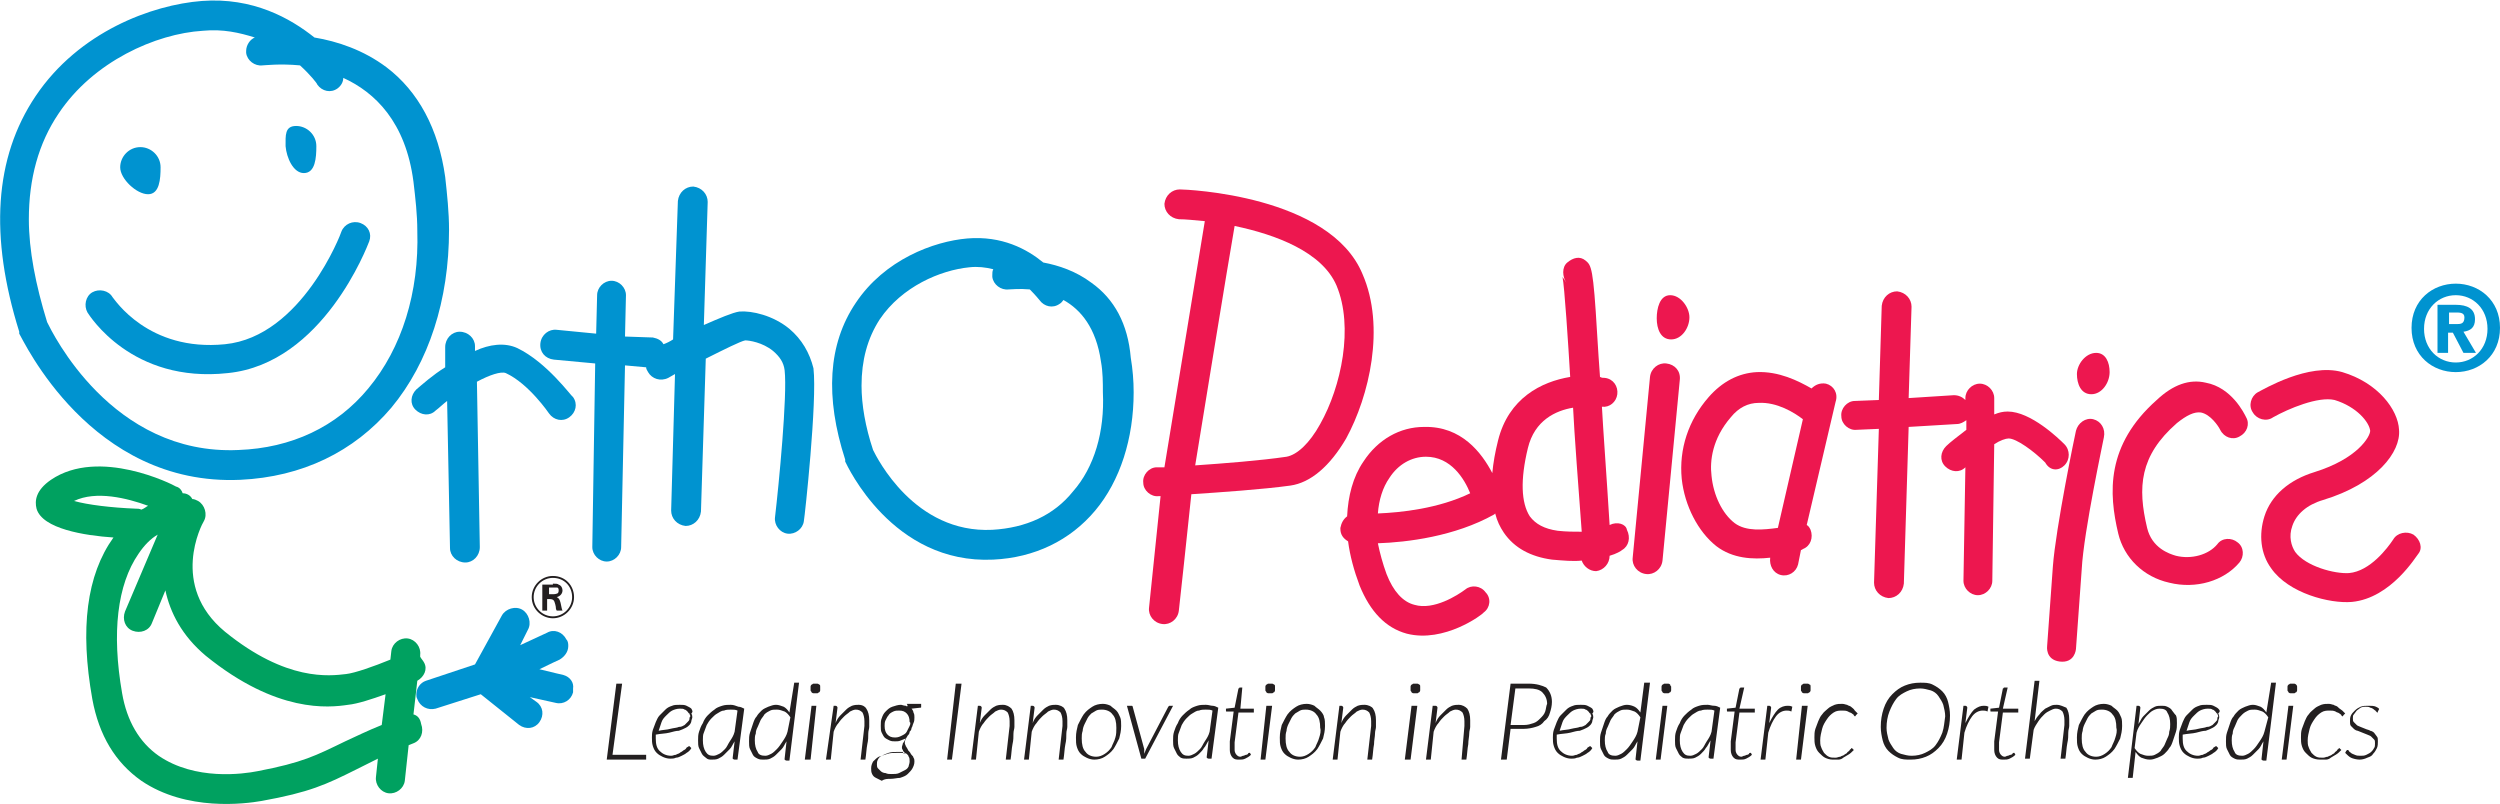
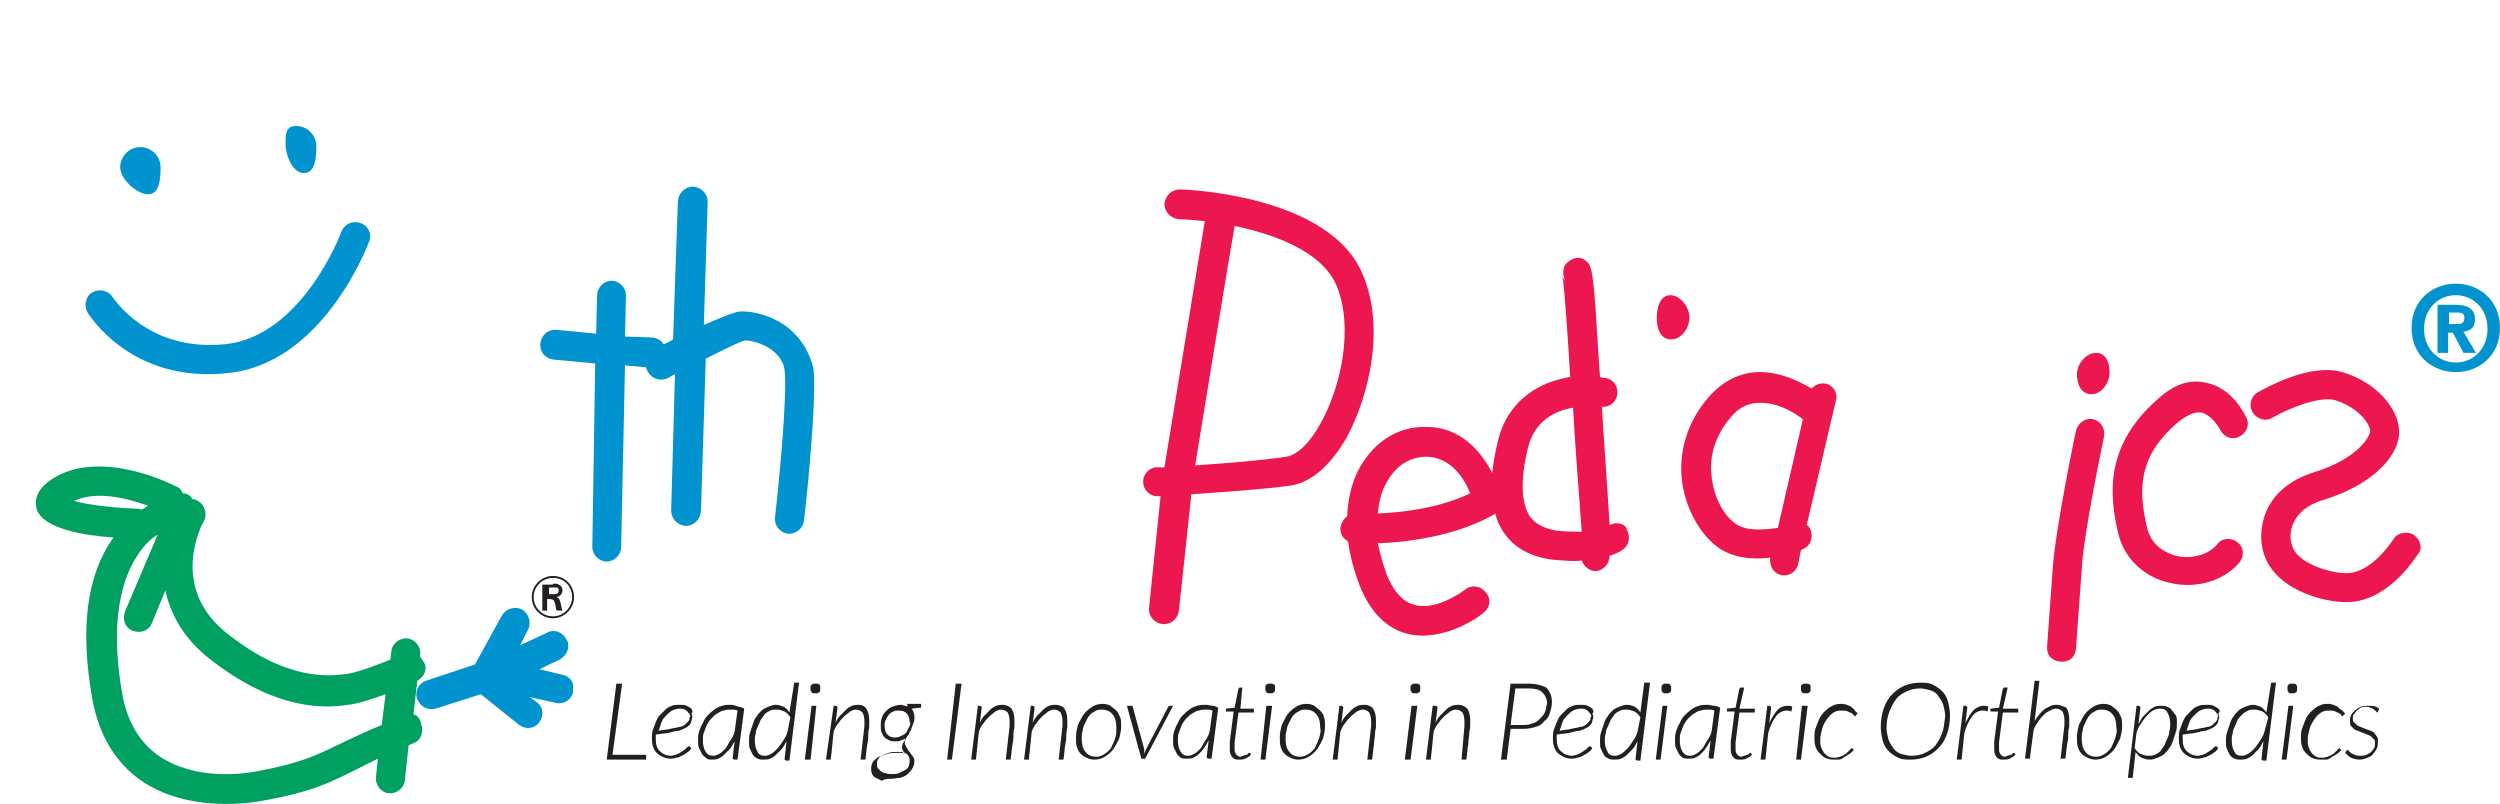
<svg xmlns="http://www.w3.org/2000/svg" version="1.2" baseProfile="tiny-ps" viewBox="0 0 1560 502" width="1560" height="502">
  <title>orthopediatrics_logo-svg</title>
  <style>
		tspan { white-space:pre }
		.shp0 { fill: #ed174f } 
		.shp1 { fill: #00a160 } 
		.shp2 { fill: #0093d0 } 
		.shp3 { fill: #231f20 } 
	</style>
  <g id="Layer">
    <g id="Layer">
      <path id="Layer" fill-rule="evenodd" class="shp0" d="M840 273.6C829.8 291 817.8 301.2 805.2 303C787.8 305.4 761.4 307.2 743.4 308.4C741.6 326.4 735.6 381 735.6 381C735 386.4 730.2 390 725.4 389.4C720 388.8 716.4 384 717 379.2L724.2 309.6C723.6 309.6 723 309.6 723 309.6C718.2 310.2 713.4 306 713.4 301.2C712.8 296.4 717 291.6 721.8 291.6C721.8 291.6 723.6 291.6 726.6 291.6L751.8 138C745.2 137.4 739.8 136.8 735.6 136.8C730.2 136.2 726.6 132 726.6 127.2C727.2 121.8 731.4 118.2 736.2 118.2C740.4 118.2 829.8 121.8 850.2 171C864.6 204 854.4 247.2 840 273.6ZM834 178.2C825 157.2 796.2 146.4 770.4 141C765.6 168.6 751.2 257.4 745.8 290.4C763.2 289.2 786.6 287.4 802.8 285C809.4 283.8 817.2 276.6 823.8 264.6C837 241.2 844.8 204 834 178.2Z" />
      <path id="Layer" fill-rule="evenodd" class="shp0" d="M1015.2 330.6C1017.6 335.4 1016.4 340.8 1012.2 343.2C1011.6 343.8 1008.6 345.6 1004.4 346.8C1004.4 351.6 1000.8 355.8 996 356.4C991.8 356.4 988.2 353.4 987 349.8C981.6 350.4 975.6 349.8 968.4 349.2C955.2 347.4 945 342 938.4 332.4C936 328.8 934.2 325.2 933 320.4C932.4 321 932.4 321 932.4 321C907.8 334.8 877.8 338.4 859.8 339C861 345 862.8 351.6 865.2 358.2C869.4 369 875.4 375.6 882.6 377.4C894.6 381 909.6 371.4 914.4 367.8C918 364.8 924 365.4 927 369.6C930.6 373.2 930 379.2 925.8 382.2C925.2 383.4 901.2 401.4 877.8 395.4C864.6 391.8 855 381.6 848.4 365.4C844.8 355.8 842.4 346.8 841.2 337.8C838.2 336 836.4 333.6 836.4 330C836.4 329.4 836.4 329.4 836.4 329.4C837 326.4 838.2 324 840.6 322.2C841.2 309.6 844.2 297.6 850.8 288C859.8 274.2 873.6 266.4 888.6 266.4C912 265.8 924.6 282.6 931.2 295.2C931.8 288.6 933 282 934.8 274.8C941.4 248.4 961.8 238.2 979.8 235.2C978.6 214.8 976.2 178.2 975 172.8L977.4 176.4C975 172.8 974.4 166.8 978 163.8C981.6 160.8 985.8 159.6 989.4 162.6C993 165.6 994.2 166.8 996.6 208.2C997.2 217.8 997.8 227.4 998.4 235.2C999.6 235.8 1000.2 235.8 1001.4 235.8C1006.8 236.4 1009.8 241.2 1009.2 246C1008.6 250.8 1004.4 254.4 999.6 253.8C1000.2 265.8 1002.6 298.2 1004.4 327.6C1009.2 325.2 1014.6 327 1015.2 330.6ZM917.4 307.8C913.8 298.8 905.4 285 889.8 285C880.8 285 872.4 289.8 867 298.2C862.8 304.2 860.4 312 859.8 320.4C874.2 319.8 897.6 317.4 917.4 307.8ZM987 331.8C985.2 307.8 982.2 268.2 981.6 254.4C970.8 256.2 957.6 262.2 953.4 279.6C948.6 299.4 949.2 313.8 954.6 322.2C958.2 327 963.6 330 972 331.2C977.4 331.8 982.2 331.8 987 331.8Z" />
-       <path id="Layer" class="shp0" d="M1039.8 226.8C1035 226.2 1030.2 229.8 1029.6 235.2L1018.8 348C1018.2 352.8 1021.8 357.6 1027.2 358.2C1032 358.8 1036.8 355.2 1037.4 349.8L1048.2 237C1048.8 231.6 1045.2 227.4 1039.8 226.8Z" />
      <path id="Layer" class="shp0" d="M1042.8 211.8C1049.4 211.8 1054.2 204.6 1054.2 198C1054.2 192 1048.8 184.2 1042.2 184.2C1035.6 184.2 1033.8 192.6 1033.8 198.6C1033.8 205.2 1036.2 211.8 1042.8 211.8Z" />
      <path id="Layer" fill-rule="evenodd" class="shp0" d="M1145.4 250.8L1127.4 327.6C1128.6 328.2 1129.2 329.4 1129.8 330.6C1131.6 335.4 1129.8 340.8 1125 342.6C1125 342.6 1124.4 343.2 1123.8 343.2L1122 352.2C1120.8 357 1116 360 1111.2 358.8C1106.4 357.6 1104 352.8 1104.6 348C1093.8 349.2 1081.2 348.6 1071 340.8C1059.6 331.8 1051.2 315.6 1049.4 298.8C1047.6 280.2 1053.6 262.2 1066.2 247.8C1074.6 238.2 1084.8 232.8 1096.2 232.2C1110 231.6 1122 237.6 1130.4 242.4C1132.8 240 1135.8 238.8 1139.4 239.4C1144.2 240.6 1147.2 245.4 1145.4 250.8ZM1109.4 329.4L1125 261.6C1119.6 257.4 1108.8 250.8 1097.4 251.4C1090.8 251.4 1084.8 254.4 1080 260.4C1068.6 273.6 1066.8 287.4 1068 297C1069.2 309 1074.6 320.4 1082.4 326.4C1089.6 331.8 1100.4 330.6 1109.4 329.4Z" />
-       <path id="Layer" class="shp0" d="M1288.2 290.4C1291.8 286.8 1291.8 280.8 1288.2 277.2C1284.6 273.6 1267.2 256.8 1252.8 256.8C1249.8 256.8 1247.4 257.4 1244.4 258.6L1244.4 248.4C1244.4 243.6 1240.2 239.4 1235.4 239.4C1230.6 239.4 1226.4 243.6 1226.4 248.4L1226.4 249.6C1224.6 247.8 1222.2 246.6 1219.2 246.6L1191 248.4L1192.8 191.4C1192.8 186.6 1189.2 182.4 1183.8 181.8C1179 181.8 1174.8 185.4 1174.2 190.8L1172.4 249.6L1157.4 250.2C1152.6 250.2 1148.4 255 1149 259.8C1149 264.6 1153.8 268.8 1158.6 268.2L1172.4 267.6L1169.4 363.6C1169.4 368.4 1173 372.6 1178.4 373.2C1183.2 373.2 1187.4 369.6 1188 364.2L1191 266.4L1221 264.6C1223.4 264.6 1225.2 263.4 1227 262.2L1227 268.2C1221.6 272.4 1216.8 276 1214.4 278.4C1210.8 282 1210.2 287.4 1213.8 291C1217.4 294.6 1222.8 295.2 1226.4 291.6L1225.2 362.4C1225.2 367.2 1229.4 371.4 1234.2 371.4C1239 371.4 1243.2 367.2 1243.2 362.4L1244.4 277.2C1248 274.8 1251.6 273.6 1253.4 273.6C1258.2 273.6 1269 281.4 1276.2 288.6C1279.2 294 1284.6 294 1288.2 290.4Z" />
      <path id="Layer" class="shp0" d="M1308 220.2C1301.4 220.2 1296 227.4 1296 233.4C1296 239.4 1298.4 246 1305 246C1311.6 246 1316.4 238.8 1316.4 232.2C1316.4 226.2 1314 220.2 1308 220.2Z" />
      <path id="Layer" class="shp0" d="M1306.2 261.6C1301.4 260.4 1296.6 264 1295.4 268.8C1294.8 271.2 1282.8 329.4 1281 353.4L1277.4 403.2C1277.4 403.2 1276.2 411.6 1285.2 412.8C1294.8 414 1295.4 405 1295.4 405L1299 355.2C1300.2 331.8 1312.8 273.6 1312.8 273C1314 267.6 1311 262.8 1306.2 261.6Z" />
      <path id="Layer" class="shp0" d="M1376.4 238.8C1366.2 236.4 1356 240 1345.8 249.6C1314 277.8 1315.8 307.8 1321.8 333C1325.4 348 1337.4 360 1353.6 363.6C1370.4 367.8 1387.8 362.4 1397.4 351C1400.4 347.4 1400.4 341.4 1396.2 338.4C1392.6 335.4 1386.6 335.4 1383.6 339.6C1378.2 346.2 1367.4 349.2 1357.8 346.8C1353.6 345.6 1342.8 342 1339.8 329.4C1333.8 304.2 1335 284.4 1358.4 264C1364.4 259.2 1369.2 256.8 1373.4 257.4C1379.4 258.6 1384.2 265.8 1385.4 268.2C1387.8 273 1393.2 274.8 1397.4 272.4C1402.2 270 1404 264.6 1401.6 260.4C1400.4 258 1392.6 241.8 1376.4 238.8Z" />
      <path id="Layer" class="shp0" d="M1506 333.6C1501.8 331.2 1495.8 332.4 1493.4 336.6C1489.8 342 1479 356.4 1465.8 357.6C1456.8 358.2 1438.8 353.4 1432.2 344.4C1429.8 340.8 1428 334.8 1430.4 328.2C1432.8 321 1439.4 315 1449.6 312C1483.2 301.8 1498.2 282 1497 268.2C1496.4 255.6 1483.8 238.8 1461.6 232.2C1440.6 226.2 1412.4 243 1408.8 244.8C1404.6 247.2 1402.8 253.2 1405.8 257.4C1408.2 261.6 1414.2 263.4 1418.4 260.4C1428 255 1446.6 247.2 1456.8 249.6C1470.6 253.8 1478.4 263.4 1479 268.8C1479 272.4 1471.2 286.2 1444.2 294.6C1428.6 299.4 1417.2 309 1413 322.2C1409.4 333.6 1410.6 345.6 1417.2 354.6C1428 370.2 1453.8 376.8 1467.6 375.6C1492.2 373.2 1507.8 346.8 1509 345.6C1512 342 1510.2 336.6 1506 333.6Z" />
    </g>
    <path id="Layer" fill-rule="evenodd" class="shp1" d="M262.8 451.8C264.6 456.6 262.8 462 258 463.8C256.8 464.4 256.2 464.4 255 465L252.6 487.2C252 492 247.2 495.6 242.4 495C237.6 494.4 234 489.6 234.6 484.8L235.8 473.4C231 475.8 226.2 478.2 222.6 480C203.4 489.6 193.2 494.4 163.2 499.8C153 501.6 116.4 506.4 88.2 487.2C72 475.8 61.8 459 57.6 436.2C49.8 392.4 54 358.8 70.8 335.4C52.8 334.2 26.4 330 22.8 317.4C21.6 312.6 22.2 306 31.8 299.4C61.8 279 108 302.4 109.8 303.6C112.2 304.2 113.4 306 114 307.8C116.4 307.8 118.8 309 120 311.4C121.2 311.4 122.4 312 123.6 312.6C127.8 315 129.6 321 127.2 325.2C126 327 105.6 365.4 140.4 394.2C178.8 425.4 205.8 421.8 216 420.6C221.4 420 233.4 415.8 243.6 411.6L244.2 406.2C244.8 401.4 249.6 397.8 254.4 398.4C259.2 399 262.8 403.8 262.2 408.6L262.2 409.8C262.8 411 264 412.2 264.6 413.4C267 417.6 264.6 422.4 260.4 424.8L258 445.8C260.4 446.4 262.2 448.2 262.8 451.8ZM46.2 312.6C54.6 315 69.6 316.8 84.6 317.4C85.8 317.4 87 317.4 88.2 318C90 317.4 91.2 316.2 92.4 315.6C79.2 310.8 60 306 46.2 312.6ZM238.2 452.4L240.6 433.2C232.2 436.2 223.2 439.2 217.2 439.8C205.2 441.6 172.8 445.2 128.4 409.2C113.4 396.6 106.2 382.2 103.2 368.4L94.8 388.8C93 393.6 87.6 395.4 82.8 393.6C78 391.8 76.2 386.4 78 381.6L98.4 333.6C94.2 336 90 340.2 86.4 345.6C73.2 364.8 69.6 394.8 76.2 432.6C79.2 450 87 463.2 99 471.6C121.8 487.2 151.8 483 160.8 481.2C189 475.8 196.8 471.6 215.4 462.6C222 459.6 229.2 456 238.2 452.4Z" />
    <g id="Layer">
-       <path id="Layer" class="shp2" d="M322.8 217.2C315 213.6 305.4 214.8 296.4 219L296.4 216C296.4 211.2 292.2 207 286.8 207C282 207 277.8 211.2 277.8 216.6L277.8 229.2C270 234 263.4 240 259.8 243C256.2 246.6 255.6 252 259.2 255.6C262.8 259.2 268.2 259.8 271.8 256.2C274.2 254.4 276.6 252 279 250.2L280.8 342C280.8 346.8 285 351 290.4 351C295.2 351 299.4 346.8 299.4 341.4L297.6 238.2C305.4 234 312.6 231.6 315.6 232.8C330 239.4 342.6 258 342.6 258C345.6 262.2 351 263.4 355.2 260.4C359.4 257.4 360.6 252 357.6 247.8C356.4 247.2 341.4 226.2 322.8 217.2Z" />
      <path id="Layer" class="shp2" d="M492.6 205.2C482.4 196.8 469.2 193.8 461.4 194.4C457.2 195 448.8 198.6 439.2 202.8L441.6 126C441.6 121.2 438 117 432.6 116.4C427.8 116.4 423.6 120 423 125.4L420 211.8C418.2 213 415.8 214.2 414 214.8C412.8 212.4 410.4 211.2 407.4 210.6L390 210L390.6 184.2C390.6 179.4 386.4 175.2 381.6 175.2C376.8 175.2 372.6 179.4 372.6 184.2L372 208.2L347.4 205.8C342.6 205.2 337.8 208.8 337.2 214.2C336.6 219.6 340.2 223.8 345.6 224.4L371.4 226.8L369.6 341.4C369.6 346.2 373.8 350.4 378.6 350.4C383.4 350.4 387.6 346.2 387.6 341.4L390 228L403.2 229.2C403.2 230.4 403.8 231 404.4 232.2C406.8 236.4 412.2 238.2 417 235.8C418.2 235.2 420 234 421.2 233.4L418.8 318.6C418.8 323.4 422.4 327.6 427.8 328.2C432.6 328.2 436.8 324.6 437.4 319.2L440.4 223.8C452.4 217.8 462 213 465 212.4C467.4 212.4 475.8 213.6 482.4 219C486.6 222.6 489 226.2 489.6 231C491.4 246.6 486 302.4 483.6 322.8C483 327.6 486.6 332.4 491.4 333C496.2 333.6 501 330 501.6 325.2C502.2 322.2 510 250.2 507.6 229.8C505.2 220.2 500.4 211.8 492.6 205.2Z" />
-       <path id="Layer" fill-rule="evenodd" class="shp2" d="M280.2 143.4C280.2 187.2 267.6 226.2 244.2 254.4C220.8 282 188.4 297.6 150 299.4C56.4 303.6 14.4 211.8 12 208.2L12 207C-6.6 147.6 -3.6 98.4 22.2 60C49.2 19.8 94.8 3 126 0.6C157.8 -1.8 181.2 11.4 196.2 23.4C210.6 25.8 226.8 31.2 241.2 42C261 57 273.6 80.4 277.8 110.4C279 121.2 280.2 132.6 280.2 143.4ZM260.4 144C260.4 133.8 259.2 123.6 258 113.4C253.2 76.2 234 57.6 214.2 48.6C214.2 51 213 53.4 210.6 55.2C206.4 58.2 201 57 198 52.8C198 52.2 193.8 46.8 187.2 40.8C174.6 39.6 165 40.8 163.8 40.8C159 41.4 154.2 37.8 153.6 33C153.6 32.4 153.6 32.4 153.6 31.8C153.6 28.2 156 24.6 159 23.4C149.4 20.4 139.2 18 126.6 19.2C97.2 21 58.2 38.4 36.6 70.8C24 89.4 18 111.6 18 136.8C18 156 22.2 177.6 29.4 201C32.4 207 69.6 284.4 148.8 280.8C181.8 279.6 210 266.4 229.8 242.4C250.8 217.2 261.6 182.4 260.4 144Z" />
-       <path id="Layer" fill-rule="evenodd" class="shp2" d="M705.6 223.2C706.8 230.4 707.4 237.6 707.4 244.8C707.4 273.6 699 300 683.4 318.6C667.8 337.2 645.6 348 619.8 349.2C556.8 352.2 528.6 290.4 527.4 288L527.4 286.8C514.8 247.8 516.6 214.8 534 189C552 162 582.6 150.6 603.6 148.8C625.2 147 640.8 155.4 651 163.8C660.6 165.6 671.4 169.2 681 176.4C695.4 186.6 703.8 202.2 705.6 223.2ZM688.2 244.8C688.2 238.8 688.2 232.2 687 225.6C684 204.6 674.4 193.2 663.6 187.2C663 187.8 662.4 189 661.2 189.6C657 192.6 651.6 191.4 648.6 187.2C648.6 187.2 646.2 184.2 642.6 180.6C636 180 631.2 180.6 629.4 180.6C624.6 181.2 619.8 177.6 619.2 172.8C619.2 172.2 619.2 172.2 619.2 171.6C619.2 170.4 619.2 169.2 619.8 168C615 166.8 610.2 166.2 604.8 166.8C586.8 168.6 562.8 178.8 549 199.2C541.2 211.2 537.6 225 537.6 240.6C537.6 252.6 540 266.4 544.8 280.8C547.2 285.6 570.6 333 619.2 330.6C640.2 329.4 657.6 321.6 669.6 306.6C682.8 291.6 689.4 269.4 688.2 244.8Z" />
      <path id="Layer" class="shp2" d="M92.4 121.2C99.6 121.2 100.2 111.6 100.2 104.4C100.2 97.2 94.2 91.8 87.6 91.8C80.4 91.8 75 97.8 75 104.4C75 111.6 85.2 121.2 92.4 121.2Z" />
      <path id="Layer" class="shp2" d="M189.6 108C196.8 108 197.4 98.4 197.4 91.2C197.4 84 191.4 78.6 184.8 78.6C177.6 78.6 178.2 84.6 178.2 91.2C178.8 98.4 183 108 189.6 108Z" />
      <path id="Layer" class="shp2" d="M225 139.2C220.2 137.4 214.8 139.8 213 144.6C213 145.2 188.4 210 140.4 214.8C92.4 219.6 71.4 186.6 70.2 185.4C67.8 181.2 61.8 180 57.6 182.4C53.4 184.8 52.2 190.8 54.6 195C55.8 196.8 82.2 239.4 142.2 232.8C201.6 226.8 229.2 153.6 230.4 150.6C232.2 145.8 229.8 141 225 139.2Z" />
      <path id="Layer" class="shp2" d="M351.6 421.2C351.6 421.2 343.8 419.4 336.6 417.6C342.6 414.6 349.2 411.6 349.2 411.6C352.2 409.8 354.6 406.8 354.6 403.2C354.6 402 354.6 400.2 353.4 399C351 394.2 345.6 392.4 341.4 394.8L324.6 402.6L329.4 393C331.8 388.8 330 382.8 325.8 380.4C321.6 378 315.6 379.8 313.2 384C313.2 384 299.4 409.2 296.4 414.6C291 416.4 265.8 424.8 265.8 424.8C262.2 426 259.8 429.6 259.8 433.2C259.8 434.4 259.8 435 260.4 436.2C262.2 441 267 443.4 271.8 442.2L300 433.2L324 452.4C328.2 455.4 333.6 454.8 336.6 450.6C339.6 446.4 339 441 334.8 438L330.6 435L346.8 438.6C351.6 439.8 356.4 436.8 357.6 432C357.6 431.4 357.6 430.8 357.6 429.6C358.2 426 355.8 422.4 351.6 421.2Z" />
      <path id="Layer" fill-rule="evenodd" class="shp2" d="M1537.2 207L1545 220.2L1537.2 220.2L1530.6 207.6L1527.6 207.6L1527.6 220.2L1521 220.2L1521 190.2L1532.4 190.2C1539.6 190.2 1544.4 192.6 1544.4 199.2C1544.4 204.6 1541.4 206.4 1537.2 207ZM1537.8 198C1537.8 195 1534.8 195 1532.4 195L1528.2 195L1528.2 202.2L1533.6 202.2C1536 202.2 1537.8 201.6 1537.8 198Z" />
-       <path id="Layer" fill-rule="evenodd" class="shp2" d="M1560 204.6C1560 222 1546.8 232.2 1532.4 232.2C1518 232.2 1504.8 222 1504.8 204.6C1504.8 187.2 1518 177 1532.4 177C1546.8 177 1560 187.2 1560 204.6ZM1552.2 205.2C1552.2 192.6 1543.2 184.2 1532.4 184.2C1521.6 184.2 1512.6 192.6 1512.6 205.2C1512.6 217.8 1521.6 226.2 1532.4 226.2C1543.2 226.2 1552.2 217.8 1552.2 205.2Z" />
+       <path id="Layer" fill-rule="evenodd" class="shp2" d="M1560 204.6C1560 222 1546.8 232.2 1532.4 232.2C1518 232.2 1504.8 222 1504.8 204.6C1504.8 187.2 1518 177 1532.4 177C1546.8 177 1560 187.2 1560 204.6M1552.2 205.2C1552.2 192.6 1543.2 184.2 1532.4 184.2C1521.6 184.2 1512.6 192.6 1512.6 205.2C1512.6 217.8 1521.6 226.2 1532.4 226.2C1543.2 226.2 1552.2 217.8 1552.2 205.2Z" />
    </g>
    <g id="Layer">
      <path id="Layer" fill-rule="evenodd" class="shp3" d="M345 385.8C338.4 385.8 331.8 380.4 331.8 372.6C331.8 365.4 337.8 359.4 345 359.4C352.8 359.4 358.2 365.4 358.2 372.6C358.2 379.8 352.2 385.8 345 385.8ZM357 372.6C357 366 352.2 360.6 345 360.6C338.4 360.6 333 366 333 372.6C333 379.2 338.4 384.6 345 384.6C351.6 384.6 357 379.2 357 372.6ZM345 364.2C346.8 364.2 348 364.2 348.6 364.8C350.4 365.4 351 367.2 351 368.4C351 370.2 349.8 372 347.4 372.6C348.6 373.2 349.2 373.8 349.8 376.2C350.4 378.6 350.4 379.8 351 381L347.4 381C347.4 381 346.8 380.4 346.8 378.6C346.8 378 346.2 376.2 346.2 376.2C345.6 373.8 344.4 373.8 341.4 373.8L341.4 381L338.4 381L338.4 364.8L345 364.8L345 364.2ZM342.6 370.8L345 370.8C345.6 370.8 346.8 370.8 348 370.2C348.6 369.6 348.6 369 348.6 368.4C348.6 367.8 348.6 366.6 347.4 366.6C346.8 366.6 346.2 366.6 344.4 366.6L342.6 366.6L342.6 370.8ZM382.2 471L403.2 471L403.2 474L378.6 474L384.6 426.6L388.2 426.6L382.2 471ZM431.4 445.2C432 446.4 432 447 432 447.6C432 448.2 431.4 449.4 431.4 450C431.4 450.6 430.8 451.8 430.2 452.4C429.6 453 429 453.6 427.8 454.2C426.6 454.8 425.4 455.4 423.6 456C421.8 456 420 456.6 417.6 457.2C415.2 457.8 412.2 457.8 409.2 458.4C409.2 458.4 409.2 459 409.2 459.6C409.2 460.2 409.2 460.2 409.2 460.8C409.2 464.4 409.8 466.8 411.6 468.6C413.4 470.4 415.8 471.6 418.8 471.6C420 471.6 420.6 471 421.8 471C422.4 470.4 423.6 470.4 424.2 469.8C424.8 469.2 425.4 469.2 426 468.6C426.6 468 427.2 468 427.8 467.4C428.4 466.8 428.4 466.2 429 466.2C429.6 465.6 430.2 465.6 430.2 465.6L431.4 466.8C430.8 468 429.6 469.2 428.4 469.8C427.8 470.4 426.6 471 425.4 471.6C424.2 472.2 423 472.8 421.8 472.8C420.6 473.4 419.4 473.4 418.2 473.4C416.4 473.4 414.6 472.8 413.4 472.2C412.2 471.6 411 471 409.8 469.8C408.6 468.6 408 467.4 407.4 465.6C406.8 463.8 406.8 462 406.8 460.2C406.8 459 406.8 457.2 407.4 455.4C408 453.6 408.6 452.4 409.2 450.6C409.8 449.4 410.4 447.6 411.6 446.4C412.8 445.2 414 444 415.2 442.8C416.4 441.6 417.6 441 419.4 440.4C420.6 439.8 422.4 439.8 424.2 439.8C426 439.8 427.2 439.8 428.4 440.4C429.6 441 430.8 441.6 431.4 442.2C432 443.4 432.6 444 431.4 445.2ZM430.8 447C430.8 446.4 430.2 445.8 430.2 445.2C429.6 445.2 429.6 444.6 429 444C428.4 443.4 427.8 442.8 427.2 442.8C426.6 442.2 425.4 442.2 424.2 442.2C422.4 442.2 420.6 442.8 419.4 443.4C418.2 444 417 445.2 415.8 446.4C414.6 447.6 413.4 448.8 412.8 450.6C412.2 452.4 411.6 454.2 411 456C413.4 455.4 416.4 455.4 418.2 454.8C420.6 454.2 422.4 454.2 423.6 453.6C425.4 453.6 426 453 427.2 452.4C427.8 451.8 428.4 451.2 429 450.6C429.6 450 430.2 449.4 430.2 448.8C430.2 448.2 430.2 447.6 430.8 447ZM460.8 441C462 441 463.2 441.6 464.4 442.2L460.2 474L458.4 474C457.8 474 457.2 473.4 457.2 473.4L457.2 472.8L458.4 462.6C457.2 464.4 456.6 466.2 455.4 467.4C454.2 468.6 453 469.8 451.8 471C450.6 472.2 449.4 472.8 448.2 473.4C447 474 445.2 474 444 474C442.8 474 441.6 474 440.4 472.8C439.8 472.2 438.6 471.6 438 470.4C437.4 469.2 436.8 468 436.2 466.8C435.6 465.6 435.6 463.8 435.6 462C435.6 460.2 435.6 458.4 436.2 456.6C436.8 454.8 437.4 453 438.6 451.2C439.2 449.4 440.4 447.6 441.6 446.4C442.8 445.2 444 444 445.8 442.8C447 441.6 448.8 441 450.6 440.4C452.4 439.8 454.2 439.8 456 439.8C457.8 439.8 459 440.4 460.8 441ZM460.2 443.4C459 442.8 457.8 442.8 456 442.8C454.8 442.8 453 442.8 451.8 443.4C450 443.4 448.8 444.6 447.6 445.2C446.4 445.8 445.2 447 444 448.2C442.8 449.4 441.6 451.2 441 452.4C440.4 454.2 439.8 455.4 439.2 457.2C438.6 458.4 438.6 460.2 438.6 462C438.6 465 439.2 467.4 440.4 469.2C441.6 471 442.8 471.6 445.2 471.6C446.4 471.6 447.6 471 448.8 470.4C450 469.8 451.2 468.6 452.4 467.4C453.6 466.2 454.2 464.4 455.4 462.6C456.6 460.8 457.8 459 458.4 456.6L460.2 443.4ZM495.6 426L498.6 426L492.6 474.6L490.8 474.6C490.2 474.6 489.6 474 489.6 474L489.6 473.4L490.8 462.6C489.6 464.4 489 466.2 487.8 467.4C486.6 468.6 485.4 469.8 484.2 471C483 472.2 481.8 472.8 480.6 473.4C479.4 474 477.6 474 476.4 474C475.2 474 474 474 472.8 473.4C471.6 472.8 470.4 472.2 469.8 471C469.2 469.8 468.6 468.6 468 467.4C467.4 466.2 467.4 464.4 467.4 462.6C467.4 460.8 467.4 459 468 457.2C468.6 455.4 469.2 453.6 469.8 451.8C470.4 450 471 448.2 472.2 447C472.8 445.8 474 444.6 475.2 443.4C476.4 442.2 478.2 441.6 479.4 441C481.2 440.4 482.4 439.8 484.2 439.8C486 439.8 487.2 440.4 489 441C490.2 441.6 491.4 442.8 492.6 444.6L495.6 426ZM493.2 447.6C492 445.8 490.8 444.6 489.6 444C487.8 443.4 486.6 442.8 484.8 442.8C483 442.8 481.8 442.8 480.6 443.4C479.4 444 478.2 444.6 477 445.8C476.4 447 475.2 448.2 474.6 449.4C474 450.6 473.4 452.4 472.8 453.6C472.2 454.8 471.6 456 471.6 457.8C471 459 471 460.8 471 462C471 465 471.6 467.4 472.8 469.2C473.4 471 475.2 471.6 477.6 471.6C478.8 471.6 480 471 481.2 470.4C482.4 469.8 483.6 468.6 484.8 467.4C486 466.2 487.2 464.4 488.4 462.6C489.6 460.8 490.8 459 491.4 456.6L493.2 447.6ZM511.8 428.4C511.8 429 511.8 429 511.8 429.6C511.8 430.2 511.8 430.2 511.8 430.8C511.8 431.4 511.2 432 511.2 432C510.6 432 510.6 432.6 510 432.6C509.4 432.6 509.4 432.6 508.8 432.6C508.2 432.6 508.2 432.6 507.6 432.6C507 432.6 506.4 432 506.4 432C506.4 431.4 505.8 431.4 505.8 430.8C505.8 430.2 505.8 430.2 505.8 429.6C505.8 429 505.8 429 505.8 428.4C505.8 427.8 506.4 427.2 506.4 427.2C507 427.2 507 426.6 507.6 426.6C508.2 426.6 508.2 426.6 508.8 426.6C509.4 426.6 509.4 426.6 510 426.6C510.6 426.6 511.2 427.2 511.2 427.2C511.8 427.2 511.8 427.8 511.8 428.4ZM506.4 440.4L509.4 440.4L505.8 474L502.2 474L506.4 440.4ZM540.6 442.2C541.8 444 542.4 446.4 542.4 449.4C542.4 449.4 542.4 450.6 542.4 451.2C542.4 451.8 542.4 452.4 542.4 453.6C542.4 454.8 541.8 456 541.8 457.8C541.8 459.6 541.8 462 541.2 464.4C540.6 467.4 540.6 470.4 540 474L537 474L539.4 453C539.4 451.8 539.4 451.2 539.4 450C539.4 447.6 538.8 445.8 538.2 444.6C537 443.4 535.8 442.8 534 442.8C532.8 442.8 531.6 443.4 530.4 444C529.2 445.2 528 445.8 526.8 447C525.6 448.2 524.4 449.4 523.2 451.2C522 452.4 520.8 454.8 520.2 456.6L518.4 474L515.4 474L520.2 440.4L521.4 440.4C522 440.4 522.6 441 522.6 441.6L521.4 451.2C522 449.4 523.2 447.6 524.4 446.4C525.6 445.2 526.8 444 528 442.8C529.2 441.6 530.4 441 531.6 440.4C533.4 439.8 534.6 439.8 535.8 439.8C538.2 439.8 540 441 540.6 442.2ZM565.8 439.2L574.8 439.2L574.8 441C574.8 441.6 574.8 441.6 574.2 441.6L568.8 442.2C569.4 442.8 570 444 570 444.6C570.6 445.8 570.6 446.4 570.6 447.6C570.6 448.8 570.6 450 570 451.2C569.4 452.4 569.4 453.6 568.8 454.2C568.8 455.4 568.2 456 567.6 456.6C567.6 457.8 567 458.4 566.4 459C565.8 460.2 565.2 460.8 565.2 461.4C564.6 462 564.6 463.2 564.6 463.8C564.6 464.4 565.2 465 565.2 465.6C565.8 466.2 565.8 466.8 566.4 467.4C566.4 468 567 468.6 567.6 469.2C568.2 469.8 568.2 470.4 568.8 471C569.4 471.6 570 472.2 570 472.8C570.6 473.4 570.6 474.6 570.6 475.2C570.6 477 570 478.2 569.4 479.4C568.8 480.6 567.6 481.8 566.4 483C565.2 484.2 563.4 484.8 561.6 485.4C559.8 485.4 558 486 555.6 486C553.8 486 552 486 550.2 487.2C549 486.6 547.8 486 546.6 485.4C545.4 484.8 544.8 484.2 544.2 483C543.6 481.8 543.6 480.6 543.6 479.4C543.6 477.6 544.2 476.4 544.8 475.2C546 474 547.2 472.8 548.4 472.2C549 472 549.6 471.8 550.2 471.6C549 472.2 548.4 472.8 547.8 474C547.2 475.2 547.2 475.8 547.2 477C547.2 477.6 547.2 478.8 547.8 479.4C548.4 480 549 480.6 549.6 481.2C550.2 481.8 551.4 482.4 552.6 482.4C553.8 483 555 483 556.2 483C558 483 559.8 483 561 482.4C562.2 481.8 563.4 481.2 564.6 480.6C565.8 480 566.4 479.4 567 478.2C567 477.6 567.6 476.4 567.6 475.2C567.6 474 567.6 472.8 567 472.2C567 471.6 566.4 471 565.8 470.4C565.6 470.4 564.8 469.81 564.6 469.8C564 469.2 563.4 468.6 563.4 468C562.8 467.4 562.8 466.8 562.8 466.2C562.8 465.6 563.4 464.4 563.4 463.8C564 463.2 564.6 462 565.2 460.8C564 461.4 563.4 461.4 562.2 462C561 462.6 559.8 462.6 558.6 462.6C557.4 462.6 556.2 462.6 555 462C553.8 461.4 552.6 460.8 552 460.2C551.4 459.6 550.8 458.4 550.2 457.2C549.6 456 549.6 454.8 549.6 453C549.6 451.2 549.6 449.4 550.2 448.2C550.8 446.4 551.4 445.2 552.6 444C553.8 442.8 555 441.6 556.8 441C558.6 440.4 560.4 439.8 562.2 439.8C562.8 439.8 564 440.4 565.2 440.4C565.8 441 567 441 565.8 439.2ZM550.2 471.6C551.4 471 552.6 470.4 554.4 469.8C556.2 469.2 558 469.2 560.4 469.2C561.6 469.2 562.2 469.2 563.4 469.2C563.4 469.45 563.45 469.64 563.54 469.8C563.05 469.8 562.53 469.8 562.2 469.8C561.6 469.8 560.4 469.8 559.8 469.8C557.4 469.8 555.6 469.8 553.8 470.4C552.6 470.8 551.4 471.2 550.2 471.6ZM563.54 469.8C563.94 469.8 564.9 470.38 565.18 470.39C564.46 470.37 563.82 470.27 563.54 469.8ZM565.18 470.39C565.19 470.39 565.19 470.39 565.19 470.39C565.19 470.39 565.19 470.39 565.18 470.39ZM567.6 450.6C567.6 448.2 567 446.4 565.8 445.2C564.6 444 563.4 443.4 561 443.4C559.8 443.4 558.6 443.4 557.4 444C556.2 444.6 555 445.2 554.4 446.4C553.8 447 553.2 448.2 552.6 449.4C552 450.6 552 451.8 552 453C552 455.4 552.6 457.2 553.8 458.4C555 459.6 556.2 460.2 558.6 460.2C560.4 460.2 561.6 459.6 562.8 459C564 458.4 565.2 457.8 565.8 456.6C566.4 455.4 567 454.2 567.6 453C568.2 451.8 568.2 450.6 567.6 450.6ZM596.4 426.6L600 426.6L594 474L591 474L596.4 426.6ZM631.2 442.2C632.4 444 633 446.4 633 449.4C633 449.4 633 450.6 633 451.2C633 451.8 633 452.4 633 453.6C633 454.8 632.4 456 632.4 457.8C632.4 459.6 632.4 462 631.8 464.4C631.2 467.4 631.2 470.4 630.6 474L627.6 474L630 453C630 451.8 630 451.2 630 450C630 447.6 629.4 445.8 628.8 444.6C627.6 443.4 626.4 442.8 624.6 442.8C623.4 442.8 622.2 443.4 621 444C619.8 445.2 618.6 445.8 617.4 447C616.2 448.2 615 449.4 613.8 451.2C612.6 452.4 611.4 454.8 610.8 456.6L609 474L606 474L610.2 440.4L611.4 440.4C612 440.4 612.6 441 612.6 441.6L611.4 451.2C612 449.4 613.2 447.6 614.4 446.4C615.6 445.2 616.8 444 618 442.8C619.2 441.6 620.4 441 621.6 440.4C623.4 439.8 624.6 439.8 625.8 439.8C628.2 439.8 630 441 631.2 442.2ZM664.2 442.2C665.4 444 666 446.4 666 449.4C666 449.4 666 450.6 666 451.2C666 451.8 666 452.4 666 453.6C666 454.8 665.4 456 665.4 457.8C665.4 459.6 665.4 462 664.8 464.4C664.2 467.4 664.2 470.4 663.6 474L660.6 474L663 453C663 451.8 663 451.2 663 450C663 447.6 662.4 445.8 661.8 444.6C660.6 443.4 659.4 442.8 657.6 442.8C656.4 442.8 655.2 443.4 654 444C652.8 445.2 651.6 445.8 650.4 447C649.2 448.2 648 449.4 646.8 451.2C645.6 452.4 644.4 454.8 643.8 456.6L642 474L639 474L643.2 440.4L644.4 440.4C645 440.4 645.6 441 645.6 441.6L644.4 451.2C645 449.4 646.2 447.6 647.4 446.4C648.6 445.2 649.8 444 651 442.8C652.2 441.6 653.4 441 654.6 440.4C656.4 439.8 657.6 439.8 658.8 439.8C661.2 439.8 663.6 441 664.2 442.2ZM699 447.6C699.6 448.8 699.6 451.2 699.6 453C699.6 456 699 458.4 698.4 460.8C697.2 463.2 696 465.6 694.8 467.4C693 469.8 691.2 471 689.4 472.2C687.6 473.4 685.2 474 682.8 474C681 474 679.2 473.4 678 472.8C676.8 472.2 675.6 471.6 674.4 470.4C673.2 469.2 672.6 468 672 466.2C671.4 464.4 671.4 462.6 671.4 460.2C671.4 457.2 672 454.8 672.6 452.4C673.8 450 675 447.6 676.2 445.8C678 443.4 679.8 442.2 681.6 441C683.4 439.8 685.8 439.2 688.2 439.2C690 439.2 691.8 439.8 693 440.4C694.2 441.6 695.4 442.2 696.6 443.4C697.8 444.6 698.4 446.4 699 447.6ZM696.6 454.2C696.6 450.6 696 447.6 694.2 445.8C693 444 690.6 442.8 687.6 442.8C686.4 442.8 685.2 442.8 684 443.4C682.8 444 682.2 444.6 681 445.2C680.4 445.8 679.2 447 678.6 448.2C678 449.4 677.4 450.6 676.8 451.8C676.2 453 675.6 454.8 675.6 456C675 457.8 675 459 675 460.8C675 464.4 675.6 467.4 677.4 469.2C678.6 471 681 472.2 684 472.2C685.8 472.2 687.6 471.6 689.4 470.4C691.2 469.2 692.4 468 693.6 466.2C694.2 464.4 695.4 462.6 696 460.2C696.6 458.4 696.6 456 696.6 454.2ZM732 440.4L714.6 473.4L712.2 473.4L703.2 440.4L706.2 440.4C706.8 440.4 706.8 441 706.8 441L714 467.4C714 468 714 468.6 714 469.2C714 469.2 714 469.8 714 470.4C714.6 469.2 714.6 468.6 715.2 467.4L729 441L729.6 440.4L732 440.4ZM756.6 440.4C757.8 440.4 759 441 760.2 441.6L756 473.4L754.2 473.4C753.6 473.4 753 472.8 753 472.8L753 472.2L754.2 462C753 463.8 752.4 465.6 751.2 466.8C750.6 468 749.4 469.2 748.2 470.4C747 471.6 745.8 472.2 744.6 472.8C743.4 473.4 741.6 473.4 740.4 473.4C739.2 473.4 738 473.4 736.8 472.8C736.2 472.2 735 471.6 734.4 470.4C733.8 469.2 733.2 468 732.6 466.8C732 465.6 732 463.8 732 462C732 460.2 732 458.4 732.6 456.6C733.2 454.8 733.8 453 735 451.2C735.6 449.4 736.8 447.6 738 446.4C739.2 445.2 740.4 444 742.2 442.8C743.4 441.6 745.2 441 747 440.4C748.8 439.8 750.6 439.8 752.4 439.8C754.2 439.8 755.4 440.4 756.6 440.4ZM756.6 443.4C755.4 442.8 754.2 442.8 752.4 442.8C751.2 442.8 749.4 442.8 748.2 443.4C746.4 443.4 745.2 444.6 744 445.2C742.8 445.8 741.6 447 740.4 448.2C739.2 449.4 738 451.2 737.4 452.4C736.8 454.2 736.2 455.4 735.6 457.2C735 458.4 735 460.2 735 462C735 465 735.6 467.4 736.8 469.2C738 471 739.2 471.6 741.6 471.6C742.8 471.6 744 471 745.2 470.4C746.4 469.8 747.6 468.6 748.8 467.4C750 466.2 750.6 464.4 751.8 462.6C753 460.8 754.2 459 754.8 456.6L756.6 443.4ZM774 442.2L782.4 442.2L782.4 444.6L772.8 444.6L770.4 463.2C770.4 464.4 770.4 465 770.4 465.6C770.4 466.2 770.4 466.8 770.4 467.4C770.4 468 770.4 468 770.4 468C770.4 469.2 771 470.4 771.6 471C772.2 471.6 772.8 472.2 774 472.2C774.6 472.2 775.2 471.6 775.8 471.6C776.4 471.6 777 471 777.6 471C778.2 471 778.8 470.4 778.8 470.4C778.8 469.8 779.4 469.8 779.4 469.8C780 469.8 780 469.8 780 469.8L780.6 471C779.4 472.2 778.2 472.8 777 473.4C775.8 474 774.6 474 773.4 474C771.6 474 770.4 474 769.2 472.8C768 471.6 767.4 469.8 767.4 468C767.4 468 767.4 467.4 767.4 466.8C767.4 466.2 767.4 465.6 767.4 465C767.4 464.4 767.4 463.8 767.4 462.6L769.8 444L765.6 444C765 444 765 444 765 443.4L765 442.2L770.4 441.6L772.8 429.6C773.4 429.6 773.4 429 773.4 429L775.2 429L774 442.2ZM790.2 440.4L793.8 440.4L789.6 474L786.6 474L790.2 440.4ZM795.6 428.4C795.6 429 795.6 429 795.6 429.6C795.6 430.2 795.6 430.2 795.6 430.8C795.6 431.4 795 432 795 432C794.4 432 794.4 432.6 793.8 432.6C793.2 432.6 793.2 432.6 792.6 432.6C792 432.6 792 432.6 791.4 432.6C790.8 432.6 790.2 432 790.2 432C790.2 431.4 789.6 431.4 789.6 430.8C789.6 430.2 789.6 430.2 789.6 429.6C789.6 429 789.6 429 789.6 428.4C789.6 427.8 790.2 427.2 790.2 427.2C790.8 427.2 790.8 426.6 791.4 426.6C792 426.6 792 426.6 792.6 426.6C793.2 426.6 793.2 426.6 793.8 426.6C794.4 426.6 795 427.2 795 427.2C795.6 427.2 795.6 427.8 795.6 428.4ZM826.2 447.6C826.8 448.8 826.8 451.2 826.8 453C826.8 456 826.2 458.4 825.6 460.8C824.4 463.2 823.2 465.6 822 467.4C820.2 469.8 818.4 471 816.6 472.2C814.8 473.4 812.4 474 810 474C808.2 474 806.4 473.4 805.2 472.8C804 472.2 802.8 471.6 801.6 470.4C800.4 469.2 799.8 468 799.2 466.2C798.6 464.4 798.6 462.6 798.6 460.2C798.6 457.2 799.2 454.8 799.8 452.4C801 450 802.2 447.6 803.4 445.8C805.2 443.4 807 442.2 808.8 441C810.6 439.8 813 439.2 815.4 439.2C817.2 439.2 819 439.8 820.2 440.4C821.4 441.6 822.6 442.2 823.8 443.4C825 444.6 826.2 446.4 826.2 447.6ZM823.8 454.2C823.8 450.6 823.2 447.6 821.4 445.8C820.2 444 817.8 442.8 814.8 442.8C813.6 442.8 812.4 442.8 811.2 443.4C810 444 809.4 444.6 808.2 445.2C807.6 445.8 806.4 447 805.8 448.2C805.2 449.4 804.6 450.6 804 451.8C803.4 453 802.8 454.8 802.8 456C802.2 457.8 802.2 459 802.2 460.8C802.2 464.4 802.8 467.4 804.6 469.2C805.8 471 808.2 472.2 811.2 472.2C813 472.2 814.8 471.6 816.6 470.4C818.4 469.2 819.6 468 820.8 466.2C821.4 464.4 822.6 462.6 823.2 460.2C823.8 458.4 824.4 456 823.8 454.2ZM856.8 442.2C858 444 858.6 446.4 858.6 449.4C858.6 449.4 858.6 450.6 858.6 451.2C858.6 451.8 858.6 452.4 858.6 453.6C858.6 454.8 858 456 858 457.8C858 459.6 857.4 462 857.4 464.4C856.8 467.4 856.8 470.4 856.2 474L853.2 474L855.6 453C855.6 451.8 855.6 451.2 855.6 450C855.6 447.6 855 445.8 854.4 444.6C853.2 443.4 852 442.8 850.2 442.8C849 442.8 847.8 443.4 846.6 444C845.4 445.2 844.2 445.8 843 447C841.8 448.2 840.6 449.4 839.4 451.2C838.2 452.4 837 454.8 836.4 456.6L834.6 474L831.6 474L835.8 440.4L837 440.4C837.6 440.4 838.2 441 838.2 441.6L837 451.2C837.6 449.4 838.8 447.6 840 446.4C841.2 445.2 842.4 444 843.6 442.8C844.8 441.6 846 441 847.2 440.4C849 439.8 850.2 439.8 851.4 439.8C853.8 439.8 856.2 441 856.8 442.2ZM886.2 428.4C886.2 429 886.2 429 886.2 429.6C886.2 430.2 886.2 430.2 886.2 430.8C886.2 431.4 885.6 432 885.6 432C885 432 885 432.6 884.4 432.6C883.8 432.6 883.8 432.6 883.2 432.6C882.6 432.6 882.6 432.6 882 432.6C881.4 432.6 880.8 432 880.8 432C880.8 431.4 880.2 431.4 880.2 430.8C880.2 430.2 880.2 430.2 880.2 429.6C880.2 429 880.2 429 880.2 428.4C880.2 427.8 880.8 427.2 880.8 427.2C881.4 427.2 881.4 426.6 882 426.6C882.6 426.6 882.6 426.6 883.2 426.6C883.8 426.6 883.8 426.6 884.4 426.6C885 426.6 885.6 427.2 885.6 427.2C886.2 427.2 886.2 427.8 886.2 428.4ZM880.8 440.4L884.4 440.4L880.2 474L876.6 474L880.8 440.4ZM915.6 442.2C916.8 444 917.4 446.4 917.4 449.4C917.4 449.4 917.4 450.6 917.4 451.2C917.4 451.8 917.4 452.4 917.4 453.6C917.4 454.8 916.8 456 916.8 457.8C916.8 459.6 916.2 462 916.2 464.4C915.6 467.4 915.6 470.4 915 474L912 474L913.8 453C913.8 451.8 913.8 451.2 913.8 450C913.8 447.6 913.2 445.8 912.6 444.6C911.4 443.4 910.2 442.8 908.4 442.8C907.2 442.8 906 443.4 904.8 444C903.6 445.2 902.4 445.8 901.2 447C900 448.2 898.8 449.4 897.6 451.2C896.4 452.4 895.2 454.8 894.6 456.6L892.8 474L889.8 474L894 440.4L895.8 440.4C896.4 440.4 897 441 897 441.6L895.8 451.2C896.4 449.4 897.6 447.6 898.8 446.4C900 445.2 901.2 444 902.4 442.8C903.6 441.6 904.8 441 906 440.4C907.8 439.8 909 439.8 910.2 439.8C912.6 439.8 914.4 441 915.6 442.2ZM964.8 429C967.2 431.4 968.4 434.4 968.4 438C968.4 440.4 967.8 442.8 967.2 444.6C966.6 447 965.4 448.8 963.6 450C962.4 451.8 960.6 453 958.2 453.6C956.4 454.2 953.4 454.8 951 454.8L942.6 454.8L940.2 474L936.6 474L942.6 426.6L954 426.6C958.8 426.6 962.4 427.8 964.8 429ZM965.4 439.2C965.4 436.2 964.2 433.8 962.4 432C960.6 430.2 957.6 429.6 954 429.6L945.6 429.6L942.6 452.4L951 452.4C953.4 452.4 955.2 451.8 957 451.2C958.8 450.6 960 449.4 961.2 448.2C962.4 447 963.6 445.8 964.2 444C964.8 442.2 964.8 440.4 965.4 439.2ZM993.6 445.2C994.2 446.4 994.2 447 994.2 447.6C994.2 448.2 993.6 449.4 993.6 450C993.6 450.6 993 451.8 992.4 452.4C991.8 453 991.2 453.6 990 454.2C988.8 454.8 987.6 455.4 985.8 456C984 456 982.2 456.6 979.8 457.2C977.4 457.8 974.4 457.8 971.4 458.4C971.4 458.4 971.4 459 971.4 459.6C971.4 460.2 971.4 460.2 971.4 460.8C971.4 464.4 972 466.8 973.8 468.6C975.6 470.4 978 471.6 981 471.6C982.2 471.6 982.8 471 984 471C984.6 470.4 985.8 470.4 986.4 469.8C987 469.2 987.6 469.2 988.2 468.6C988.8 468 989.4 468 990 467.4C990.6 466.8 990.6 466.2 991.2 466.2C991.8 465.6 992.4 465.6 992.4 465.6L993.6 466.8C993 468 991.8 469.2 990.6 469.8C990 470.4 988.8 471 987.6 471.6C986.4 472.2 985.2 472.8 984 472.8C982.8 473.4 981.6 473.4 980.4 473.4C978.6 473.4 976.8 472.8 975.6 472.2C974.4 471.6 973.2 471 972 469.8C970.8 468.6 970.2 467.4 969.6 465.6C969 463.8 969 462 969 460.2C969 459 969 457.2 969.6 455.4C970.2 453.6 970.8 452.4 971.4 450.6C972 449.4 972.6 447.6 973.8 446.4C975 445.2 976.2 444 977.4 442.8C978.6 441.6 979.8 441 981.6 440.4C982.8 439.8 984.6 439.8 986.4 439.8C988.2 439.8 989.4 439.8 990.6 440.4C991.8 441 993 441.6 993.6 442.2C994.2 443.4 994.8 444 993.6 445.2ZM993 447C993 446.4 992.4 445.8 992.4 445.2C991.8 445.2 991.8 444.6 991.2 444C990.6 443.4 990 442.8 989.4 442.8C988.8 442.2 987.6 442.2 986.4 442.2C984.6 442.2 982.8 442.8 981.6 443.4C980.4 444 979.2 445.2 978 446.4C976.8 447.6 975.6 448.8 975 450.6C974.4 452.4 973.8 454.2 973.2 456C975.6 455.4 978.6 455.4 980.4 454.8C982.8 454.2 984.6 454.2 985.8 453.6C987.6 453.6 988.2 453 989.4 452.4C990 451.8 990.6 451.2 991.2 450.6C991.8 450 992.4 449.4 992.4 448.8C992.4 448.2 992.4 447.6 993 447ZM1026 426L1029.6 426L1023.6 474.6L1021.8 474.6C1021.2 474.6 1020.6 474 1020.6 474L1020.6 473.4L1021.8 462.6C1020.6 464.4 1020 466.2 1018.8 467.4C1017.6 468.6 1016.4 469.8 1015.2 471C1014 472.2 1012.8 472.8 1011.6 473.4C1010.4 474 1008.6 474 1007.4 474C1006.2 474 1005 474 1003.8 473.4C1002.6 472.8 1001.4 472.2 1000.8 471C1000.2 469.8 999.6 468.6 999 467.4C998.4 466.2 998.4 464.4 998.4 462.6C998.4 460.8 998.4 459 999 457.2C999.6 455.4 1000.2 453.6 1000.8 451.8C1001.4 450 1002 448.2 1003.2 447C1003.8 445.8 1005 444.6 1006.2 443.4C1007.4 442.2 1009.2 441.6 1010.4 441C1012.2 440.4 1013.4 439.8 1015.2 439.8C1017 439.8 1018.8 440.4 1020 441C1021.2 441.6 1022.4 442.8 1023.6 444.6L1026 426ZM1023.6 447.6C1022.4 445.8 1021.2 444.6 1020 444C1018.2 443.4 1017 442.8 1015.2 442.8C1013.4 442.8 1012.2 442.8 1011 443.4C1009.8 444 1008.6 444.6 1007.4 445.8C1006.8 447 1005.6 448.2 1005 449.4C1004.4 450.6 1003.8 452.4 1003.2 453.6C1002.6 454.8 1002 456 1002 457.8C1001.4 459 1001.4 460.8 1001.4 462C1001.4 465 1002 467.4 1003.2 469.2C1003.8 471 1005.6 471.6 1008 471.6C1009.2 471.6 1010.4 471 1011.6 470.4C1012.8 469.8 1014 468.6 1015.2 467.4C1016.4 466.2 1017.6 464.4 1018.8 462.6C1020 460.8 1021.2 459 1021.8 456.6L1023.6 447.6ZM1042.8 428.4C1042.8 429 1042.8 429 1042.8 429.6C1042.8 430.2 1042.8 430.2 1042.8 430.8C1042.8 431.4 1042.2 432 1042.2 432C1041.6 432 1041.6 432.6 1041 432.6C1040.4 432.6 1040.4 432.6 1039.8 432.6C1039.2 432.6 1039.2 432.6 1038.6 432.6C1038 432.6 1037.4 432 1037.4 432C1037.4 431.4 1036.8 431.4 1036.8 430.8C1036.8 430.2 1036.8 430.2 1036.8 429.6C1036.8 429 1036.8 429 1036.8 428.4C1036.8 427.8 1037.4 427.2 1037.4 427.2C1038 427.2 1038 426.6 1038.6 426.6C1039.2 426.6 1039.2 426.6 1039.8 426.6C1040.4 426.6 1040.4 426.6 1041 426.6C1041.6 426.6 1042.2 427.2 1042.2 427.2C1042.2 427.2 1042.2 427.8 1042.8 428.4ZM1037.4 440.4L1040.4 440.4L1036.2 474L1033.2 474L1037.4 440.4ZM1069.8 440.4C1071 440.4 1072.2 441 1073.4 441.6L1069.2 473.4L1067.4 473.4C1066.8 473.4 1066.2 472.8 1066.2 472.8L1066.2 472.2L1067.4 462C1066.2 463.8 1065.6 465.6 1064.4 466.8C1063.8 468 1062.6 469.2 1061.4 470.4C1060.2 471.6 1059 472.2 1057.8 472.8C1056.6 473.4 1054.8 473.4 1053.6 473.4C1052.4 473.4 1051.2 473.4 1050 472.8C1049.4 472.2 1048.2 471.6 1047.6 470.4C1047 469.2 1046.4 468 1045.8 466.8C1045.2 465.6 1045.2 463.8 1045.2 462C1045.2 460.2 1045.2 458.4 1045.8 456.6C1046.4 454.8 1047 453 1048.2 451.2C1048.8 449.4 1050 447.6 1051.2 446.4C1052.4 445.2 1053.6 444 1055.4 442.8C1056.6 441.6 1058.4 441 1060.2 440.4C1062 439.8 1063.8 439.8 1065.6 439.8C1066.8 439.8 1068 440.4 1069.8 440.4ZM1069.8 443.4C1068.6 442.8 1067.4 442.8 1065.6 442.8C1064.4 442.8 1062.6 442.8 1061.4 443.4C1059.6 443.4 1058.4 444.6 1057.2 445.2C1056 445.8 1054.8 447 1053.6 448.2C1052.4 449.4 1051.2 451.2 1050.6 452.4C1050 454.2 1049.4 455.4 1048.8 457.2C1048.2 458.4 1048.2 460.2 1048.2 462C1048.2 465 1048.8 467.4 1050 469.2C1051.2 471 1052.4 471.6 1054.8 471.6C1056 471.6 1057.2 471 1058.4 470.4C1059.6 469.8 1060.8 468.6 1062 467.4C1063.2 466.2 1063.8 464.4 1065 462.6C1066.2 460.8 1067.4 459 1068 456.6L1069.8 443.4ZM1085.4 442.2L1095 442.2L1095 444.6L1085.4 444.6L1083 463.2C1083 464.4 1083 465 1083 465.6C1083 466.2 1083 466.8 1083 467.4C1083 468 1083 468 1083 468C1083 469.2 1083.6 470.4 1084.2 471C1084.8 471.6 1085.4 472.2 1086.6 472.2C1087.2 472.2 1087.8 471.6 1088.4 471.6C1089 471.6 1089.6 471 1090.2 471C1090.8 471 1091.4 470.4 1091.4 470.4C1091.4 469.8 1092 469.8 1092 469.8C1092.6 469.8 1092.6 469.8 1092.6 469.8L1093.2 471C1092 472.2 1090.8 472.8 1089.6 473.4C1088.4 474 1087.2 474 1086 474C1084.2 474 1083 474 1081.8 472.8C1080.6 471.6 1080 469.8 1080 468C1080 468 1080 467.4 1080 466.8C1080 466.2 1080 465.6 1080 465C1080 464.4 1080 463.8 1080 462.6L1082.4 444L1078.2 444C1077.6 444 1077.6 444 1077.6 443.4L1077.6 442.2L1083 441.6L1085.4 429.6C1086 429.6 1086 429 1086 429L1088.4 429L1085.4 442.2ZM1115.4 440.4C1116.6 440.4 1117.2 440.4 1118.4 441L1117.8 444C1116.6 443.4 1116 443.4 1114.8 443.4C1112.4 443.4 1110 444.6 1108.2 447C1106.4 449.4 1104.6 453 1103.4 457.2L1101.6 474L1098.6 474L1102.8 440.4L1104 440.4C1104.6 440.4 1105.2 441 1105.2 441.6L1104 451.2C1105.8 447.6 1107.6 444.6 1109.4 442.8C1111.2 441 1113.6 440.4 1115.4 440.4ZM1129.8 428.4C1129.8 429 1129.8 429 1129.8 429.6C1129.8 430.2 1129.8 430.2 1129.8 430.8C1129.8 431.4 1129.2 432 1129.2 432C1128.6 432 1128.6 432.6 1128 432.6C1127.4 432.6 1127.4 432.6 1126.8 432.6C1126.2 432.6 1126.2 432.6 1125.6 432.6C1125 432.6 1124.4 432 1124.4 432C1124.4 431.4 1123.8 431.4 1123.8 430.8C1123.8 430.2 1123.8 430.2 1123.8 429.6C1123.8 429 1123.8 429 1123.8 428.4C1123.8 427.8 1124.4 427.2 1124.4 427.2C1125 427.2 1125 426.6 1125.6 426.6C1126.2 426.6 1126.2 426.6 1126.8 426.6C1127.4 426.6 1127.4 426.6 1128 426.6C1128.6 426.6 1129.2 427.2 1129.2 427.2C1129.8 427.2 1129.8 427.8 1129.8 428.4ZM1124.4 440.4L1128 440.4L1123.8 474L1120.8 474L1124.4 440.4ZM1157.4 443.4C1158 444 1158.6 444.6 1159.2 445.2L1158 446.4C1158 447 1157.4 447 1157.4 447C1157.4 447 1157.4 447 1156.8 446.4C1156.8 445.8 1156.2 445.8 1155.6 445.2C1155 444.6 1153.8 444.6 1153.2 444C1152 443.4 1150.8 443.4 1149.6 443.4C1147.8 443.4 1146 443.4 1144.2 444.6C1142.4 445.8 1141.2 447 1140 448.8C1138.8 450.6 1137.6 452.4 1137 454.8C1136.4 457.2 1135.8 459.6 1135.8 462C1135.8 463.2 1135.8 465 1136.4 466.2C1137 468 1137.6 468.6 1138.2 469.8C1139.4 471 1140 471.6 1141.2 472.2C1142.4 472.8 1143.6 472.8 1145.4 472.8C1146.6 472.8 1147.2 472.2 1148.4 472.2C1149 471.6 1150.2 471.6 1150.8 471C1151.4 470.4 1152 470.4 1152.6 469.8C1152.6 469.2 1153.2 469.2 1153.8 468.6C1154.4 468 1154.4 467.4 1155 467.4C1155 466.8 1155.6 466.8 1155.6 466.8L1156.8 468C1155.6 469.2 1154.4 470.4 1153.2 471C1152 471.6 1151.4 472.2 1150.2 472.8C1149.6 473.4 1148.4 474 1147.2 474C1146 474 1144.8 474 1143.6 474C1141.8 474 1140 473.4 1138.8 472.8C1137.6 472.2 1136.4 471 1135.2 469.8C1134 468.6 1133.4 467.4 1132.8 465.6C1132.2 463.8 1132.2 462 1132.2 460.2C1132.2 458.4 1132.2 456.6 1132.8 454.8C1133.4 453 1134 451.8 1134.6 450C1135.2 448.8 1135.8 447 1137 445.8C1138.2 444 1139.4 443.4 1140.6 442.2C1141.8 441 1143.6 440.4 1144.8 439.8C1146.6 439.2 1147.8 439.2 1149.6 439.2C1150.8 439.2 1152 439.8 1152.6 439.8C1153.2 440.4 1154.4 440.4 1155 441C1155.6 441.6 1156.8 442.2 1157.4 443.4ZM1215.6 438C1216.2 440.4 1216.8 443.4 1216.8 446.4C1216.8 450.6 1216.2 454.2 1215 457.8C1213.8 461.4 1212 464.4 1209.6 466.8C1207.2 469.2 1204.8 471 1201.8 472.2C1198.8 473.4 1195.8 474 1192.2 474C1189.2 474 1186.8 474 1184.4 472.8C1182 471.6 1180.2 470.4 1178.4 468.6C1176.6 466.8 1175.4 464.4 1174.8 462C1174.2 459.6 1173.6 456.6 1173.6 453.6C1173.6 449.4 1174.2 445.8 1175.4 442.2C1176.6 438.6 1178.4 435.6 1180.8 433.2C1183.2 430.8 1185.6 429 1188.6 427.8C1191.6 426.6 1194.6 426 1198.2 426C1201.2 426 1203.6 426 1206 427.2C1208.4 428.4 1210.2 429.6 1212 431.4C1213.8 433.2 1215 435.6 1215.6 438ZM1213.8 447C1213.8 444.6 1213.2 442.2 1212.6 439.8C1212 438 1210.8 436.2 1209.6 434.4C1208.4 432.6 1206.6 431.4 1204.8 430.8C1202.4 430.2 1200.6 429.6 1198.2 429.6C1195.2 429.6 1192.2 430.2 1189.8 431.4C1187.4 432.6 1185 433.8 1183.2 436.2C1181.4 438.6 1180.2 441 1179 444C1177.8 447 1177.2 450.6 1177.2 454.2C1177.2 456.6 1177.8 459 1178.4 461.4C1179 463.2 1180.2 465 1181.4 466.8C1182.6 468.6 1184.4 469.8 1186.2 470.4C1188.6 471 1190.4 471.6 1192.8 471.6C1195.8 471.6 1198.8 471 1201.2 469.8C1203.6 468.6 1206 467.4 1207.8 465C1209.6 462.6 1210.8 460.2 1212 457.2C1213.2 453.6 1213.2 450.6 1213.8 447ZM1237.8 440.4C1239 440.4 1239.6 440.4 1240.8 441L1240.2 444C1239 443.4 1238.4 443.4 1237.2 443.4C1234.8 443.4 1232.4 444.6 1230.6 447C1228.8 449.4 1227 453 1225.8 457.2L1224 474L1221 474L1225.2 440.4L1226.4 440.4C1227 440.4 1227.6 441 1227.6 441.6L1226.4 451.2C1228.2 447.6 1230 444.6 1231.8 442.8C1234.2 441 1236 440.4 1237.8 440.4ZM1249.8 442.2L1259.4 442.2L1259.4 444.6L1249.8 444.6L1247.4 463.2C1247.4 464.4 1247.4 465 1247.4 465.6C1247.4 466.2 1247.4 466.8 1247.4 467.4C1247.4 468 1247.4 468 1247.4 468C1247.4 469.2 1248 470.4 1248.6 471C1249.2 471.6 1249.8 472.2 1251 472.2C1251.6 472.2 1252.2 471.6 1252.8 471.6C1253.4 471.6 1254 471 1254.6 471C1255.2 471 1255.8 470.4 1255.8 470.4C1255.8 469.8 1256.4 469.8 1256.4 469.8C1257 469.8 1257 469.8 1257 469.8L1257.6 471C1256.4 472.2 1255.2 472.8 1254 473.4C1252.8 474 1251.6 474 1250.4 474C1248.6 474 1247.4 474 1246.2 472.8C1245 471.6 1244.4 469.8 1244.4 468C1244.4 468 1244.4 467.4 1244.4 466.8C1244.4 466.2 1244.4 465.6 1244.4 465C1244.4 464.4 1244.4 463.8 1244.4 462.6L1246.8 444L1242.6 444C1242 444 1242 444 1242 443.4L1242 442.2L1247.4 441.6L1249.8 429.6C1250.4 429.6 1250.4 429 1250.4 429L1252.8 429L1249.8 442.2ZM1289.4 441.6C1290.6 443.4 1291.2 445.8 1291.2 448.8C1291.2 448.8 1291.2 450 1291.2 450.6C1291.2 451.2 1291.2 451.8 1291.2 453C1291.2 454.2 1290.6 455.4 1290.6 457.2C1290.6 459 1290.6 461.4 1290 463.8C1289.4 466.8 1289.4 469.8 1288.8 473.4L1285.8 473.4L1288.2 452.4C1288.2 451.2 1288.2 450.6 1288.2 449.4C1288.2 447 1287.6 445.2 1287 444C1285.8 442.8 1284.6 442.2 1282.8 442.2C1281.6 442.2 1280.4 442.8 1279.2 443.4C1278 444 1276.8 444.6 1275.6 445.8C1274.4 447 1273.2 448.2 1272 450C1270.8 451.8 1269.6 453.6 1269 455.4L1266.6 473.4L1263.6 473.4L1269.6 424.8L1272.6 424.8L1269.6 450C1270.2 448.8 1271.4 447 1272.6 445.8C1273.8 444 1275 443.4 1276.2 442.2C1277.4 441.6 1278.6 441 1279.8 440.4C1281 439.8 1282.2 439.8 1283.4 439.8C1285.8 439.8 1287.6 441 1289.4 441.6ZM1323.6 447.6C1324.2 448.8 1324.2 451.2 1324.2 453C1324.2 456 1323.6 458.4 1323 460.8C1321.8 463.2 1320.6 465.6 1319.4 467.4C1317.6 469.8 1315.8 471 1314 472.2C1312.2 473.4 1309.8 474 1307.4 474C1305.6 474 1303.8 473.4 1302.6 472.8C1301.4 472.2 1300.2 471.6 1299 470.4C1297.8 469.2 1297.2 468 1296.6 466.2C1296 464.4 1296 462.6 1296 460.2C1296 457.2 1296.6 454.8 1297.2 452.4C1298.4 450 1299.6 447.6 1300.8 445.8C1302.6 443.4 1304.4 442.2 1306.2 441C1308 439.8 1310.4 439.2 1312.8 439.2C1314.6 439.2 1316.4 439.8 1317.6 440.4C1318.8 441.6 1320 442.2 1321.2 443.4C1322.4 444.6 1323 446.4 1323.6 447.6ZM1320.6 454.2C1320.6 450.6 1320 447.6 1318.2 445.8C1317 444 1314.6 442.8 1311.6 442.8C1310.4 442.8 1309.2 442.8 1308 443.4C1306.8 444 1306.2 444.6 1305 445.2C1304.4 445.8 1303.2 447 1302.6 448.2C1302 449.4 1301.4 450.6 1300.8 451.8C1300.2 453 1299.6 454.8 1299.6 456C1299 457.8 1299 459 1299 460.8C1299 464.4 1299.6 467.4 1301.4 469.2C1302.6 471 1305 472.2 1308 472.2C1309.8 472.2 1311.6 471.6 1313.4 470.4C1315.2 469.2 1316.4 468 1317.6 466.2C1318.2 464.4 1319.4 462.6 1320 460.2C1320.6 458.4 1321.2 456 1320.6 454.2ZM1357.8 446.4C1358.4 447.6 1358.4 449.4 1358.4 451.2C1358.4 453 1358.4 454.8 1357.8 456.6C1357.2 458.4 1356.6 460.2 1356 462C1355.4 463.8 1354.8 465.6 1353.6 466.8C1353 468 1351.8 469.2 1350.6 470.4C1349.4 471.6 1347.6 472.2 1346.4 472.8C1344.6 473.4 1343.4 474 1341.6 474C1339.2 474 1338 473.4 1336.2 472.8C1335 472.2 1333.8 471 1332.6 469.2L1330.8 485.4L1327.8 485.4L1333.2 440.4L1334.4 440.4C1335 440.4 1335.6 441 1335.6 441.6L1334.4 451.8C1335.6 450 1336.2 448.2 1337.4 447C1338.6 445.8 1339.8 444.6 1341 443.4C1342.2 442.2 1343.4 441.6 1344.6 441C1345.8 440.4 1347.6 440.4 1348.8 440.4C1350 440.4 1351.2 440.4 1352.4 441C1353.6 441.6 1354.8 442.2 1355.4 443.4C1356 444 1356.6 445.2 1357.8 446.4ZM1354.2 451.8C1354.2 448.8 1353.6 446.4 1352.4 444.6C1351.8 442.8 1350 442.2 1347.6 442.2C1345.8 442.2 1344.6 442.8 1343.4 443.4C1342.2 444 1341 445.2 1339.8 446.4C1338.6 447.6 1337.4 449.4 1336.2 451.2C1335 453 1333.8 454.8 1333.2 457.2L1332 466.8C1333.2 468.6 1334.4 469.8 1335.6 470.4C1337.4 471 1338.6 471.6 1340.4 471.6C1342.2 471.6 1343.4 471.6 1344.6 471C1345.8 470.4 1347 469.8 1348.2 468.6C1348.8 467.4 1350 466.2 1350.6 465C1351.2 463.8 1351.8 462 1352.4 460.8C1353 459.6 1353.6 458.4 1353.6 456.6C1354.2 454.8 1354.2 453.6 1354.2 451.8ZM1384.2 445.2C1384.8 446.4 1384.8 447 1384.8 447.6C1384.8 448.2 1384.2 449.4 1384.2 450C1384.2 450.6 1383.6 451.8 1383 452.4C1382.4 453 1381.8 453.6 1380.6 454.2C1379.4 454.8 1378.2 455.4 1376.4 456C1374.6 456 1372.8 456.6 1370.4 457.2C1368 457.8 1365 457.8 1362 458.4C1362 458.4 1362 459 1362 459.6C1362 460.2 1362 460.2 1362 460.8C1362 464.4 1362.6 466.8 1364.4 468.6C1366.2 470.4 1368.6 471.6 1371.6 471.6C1372.8 471.6 1373.4 471 1374.6 471C1375.2 470.4 1376.4 470.4 1377 469.8C1377.6 469.2 1378.2 469.2 1378.8 468.6C1379.4 468 1380 468 1380.6 467.4C1381.2 466.8 1381.2 466.2 1381.8 466.2C1382.4 465.6 1383 465.6 1383 465.6L1384.2 466.8C1383.6 468 1382.4 469.2 1381.2 469.8C1380.6 470.4 1379.4 471 1378.2 471.6C1377 472.2 1375.8 472.8 1374.6 472.8C1373.4 473.4 1372.2 473.4 1371 473.4C1369.2 473.4 1367.4 472.8 1366.2 472.2C1365 471.6 1363.8 471 1362.6 469.8C1361.4 468.6 1360.8 467.4 1360.2 465.6C1359.6 463.8 1359.6 462 1359.6 460.2C1359.6 459 1359.6 457.2 1360.2 455.4C1360.8 453.6 1361.4 452.4 1362 450.6C1362.6 449.4 1363.2 447.6 1364.4 446.4C1365.6 445.2 1366.8 444 1368 442.8C1369.2 441.6 1370.4 441 1372.2 440.4C1373.4 439.8 1375.2 439.8 1377 439.8C1378.8 439.8 1380 439.8 1381.2 440.4C1382.4 441 1383.6 441.6 1384.2 442.2C1385.4 443.4 1385.4 444 1384.2 445.2ZM1384.2 447C1384.2 446.4 1383.6 445.8 1383.6 445.2C1383 445.2 1383 444.6 1382.4 444C1381.8 443.4 1381.2 442.8 1380.6 442.8C1380 442.2 1378.8 442.2 1377.6 442.2C1375.8 442.2 1374 442.8 1372.8 443.4C1371.6 444 1370.4 445.2 1369.2 446.4C1368 447.6 1366.8 448.8 1366.2 450.6C1365.6 452.4 1365 454.2 1364.4 456C1366.8 455.4 1369.8 455.4 1371.6 454.8C1374 454.2 1375.8 454.2 1377 453.6C1378.8 453.6 1379.4 453 1380.6 452.4C1381.2 451.8 1381.8 451.2 1382.4 450.6C1383 450 1383.6 449.4 1383.6 448.8C1383.6 448.2 1383.6 447.6 1384.2 447ZM1417.2 426L1420.2 426L1414.2 474.6L1412.4 474.6C1411.8 474.6 1411.2 474 1411.2 474L1411.2 473.4L1412.4 462.6C1411.2 464.4 1410.6 466.2 1409.4 467.4C1408.2 468.6 1407 469.8 1405.8 471C1404.6 472.2 1403.4 472.8 1402.2 473.4C1401 474 1399.2 474 1398 474C1396.8 474 1395.6 474 1394.4 473.4C1393.2 472.8 1392 472.2 1391.4 471C1390.8 469.8 1390.2 468.6 1389.6 467.4C1389 466.2 1389 464.4 1389 462.6C1389 460.8 1389 459 1389.6 457.2C1390.2 455.4 1390.8 453.6 1391.4 451.8C1392 450 1392.6 448.2 1393.8 447C1394.4 445.8 1395.6 444.6 1396.8 443.4C1398 442.2 1399.8 441.6 1401 441C1402.8 440.4 1404 439.8 1405.8 439.8C1407.6 439.8 1408.8 440.4 1410.6 441C1411.8 441.6 1413 442.8 1414.2 444.6L1417.2 426ZM1415.4 447.6C1414.2 445.8 1413 444.6 1411.8 444C1410 443.4 1408.8 442.8 1407 442.8C1405.2 442.8 1404 442.8 1402.8 443.4C1401.6 444 1400.4 444.6 1399.2 445.8C1398 447 1396.8 448.2 1396.2 449.4C1395.6 450.6 1395 452.4 1394.4 453.6C1393.8 454.8 1393.2 456 1393.2 457.8C1392.6 459 1392.6 460.8 1392.6 462C1392.6 465 1393.2 467.4 1394.4 469.2C1395 471 1396.8 471.6 1399.2 471.6C1400.4 471.6 1401.6 471 1402.8 470.4C1404 469.8 1405.2 468.6 1406.4 467.4C1407.6 466.2 1408.8 464.4 1410 462.6C1411.2 460.8 1412.4 459 1413 456.6L1415.4 447.6ZM1433.4 428.4C1433.4 429 1433.4 429 1433.4 429.6C1433.4 430.2 1433.4 430.2 1433.4 430.8C1433.4 431.4 1432.8 432 1432.8 432C1432.2 432 1432.2 432.6 1431.6 432.6C1431 432.6 1431 432.6 1430.4 432.6C1429.8 432.6 1429.8 432.6 1429.2 432.6C1428.6 432.6 1428 432 1428 432C1428 431.4 1427.4 431.4 1427.4 430.8C1427.4 430.2 1427.4 430.2 1427.4 429.6C1427.4 429 1427.4 429 1427.4 428.4C1427.4 427.8 1428 427.2 1428 427.2C1428.6 427.2 1428.6 426.6 1429.2 426.6C1429.8 426.6 1429.8 426.6 1430.4 426.6C1431 426.6 1431 426.6 1431.6 426.6C1432.2 426.6 1432.8 427.2 1432.8 427.2C1432.8 427.2 1433.4 427.8 1433.4 428.4ZM1428 440.4L1431 440.4L1426.8 474L1423.8 474L1428 440.4ZM1461.6 443.4C1462.2 444 1462.8 444.6 1463.4 445.2L1462.2 446.4C1462.2 447 1461.6 447 1461.6 447C1461.6 447 1461.6 447 1461 446.4C1461 445.8 1460.4 445.8 1459.8 445.2C1459.2 444.6 1458 444.6 1457.4 444C1456.2 443.4 1455 443.4 1453.8 443.4C1452 443.4 1450.2 443.4 1448.4 444.6C1446.6 445.8 1445.4 447 1444.2 448.8C1443 450.6 1441.8 452.4 1441.2 454.8C1440.6 457.2 1440 459.6 1440 462C1440 463.2 1440 465 1440.6 466.2C1441.2 468 1441.8 468.6 1442.4 469.8C1443.6 471 1444.2 471.6 1445.4 472.2C1446.6 472.8 1447.8 472.8 1449.6 472.8C1450.8 472.8 1451.4 472.2 1452.6 472.2C1453.2 471.6 1454.4 471.6 1455 471C1455.6 470.4 1456.2 470.4 1456.8 469.8C1456.8 469.2 1457.4 469.2 1458 468.6C1458.6 468 1458.6 467.4 1459.2 467.4C1459.2 466.8 1459.8 466.8 1459.8 466.8L1461 468C1459.8 469.2 1458.6 470.4 1457.4 471C1456.2 471.6 1455.6 472.2 1454.4 472.8C1453.8 473.4 1452.6 474 1451.4 474C1450.2 474 1449 474 1447.8 474C1445.4 474 1443.6 473.4 1442.4 472.8C1441.2 472.2 1440 471 1438.8 469.8C1437.6 468.6 1437 467.4 1436.4 465.6C1435.8 463.8 1435.8 462 1435.8 460.2C1435.8 458.4 1435.8 456.6 1436.4 454.8C1437 453 1437.6 451.8 1438.2 450C1438.8 448.8 1439.4 447 1440.6 445.8C1441.8 444 1443 443.4 1444.2 442.2C1445.4 441 1447.2 440.4 1448.4 439.8C1450.2 439.2 1451.4 439.2 1453.2 439.2C1454.4 439.2 1455.6 439.8 1456.2 439.8C1456.8 440.4 1458 440.4 1458.6 441C1459.2 441.6 1459.8 442.2 1461.6 443.4ZM1484.4 442.8L1483.8 444C1483.8 444.6 1483.8 444.6 1483.2 444.6C1483.2 444.6 1483.2 444 1482.6 444C1482.6 443.4 1482 443.4 1481.4 442.8C1480.8 442.2 1479.6 441.6 1479 441.6C1478.4 441 1477.2 441 1476 441C1475.4 441 1474.2 441 1473 441.6C1472.4 442.2 1471.2 442.8 1470.6 443.4C1470 444 1469.4 445.2 1468.8 445.8C1468.2 446.4 1468.2 447 1468.2 448.2C1468.2 449.4 1468.2 450 1468.8 450.6C1469.4 451.2 1470 451.8 1470.6 452.4C1471.2 453 1471.8 453 1473 453.6C1474.2 454.2 1474.8 454.2 1476 454.8C1477.2 455.4 1478.4 455.4 1479 456C1479.6 456 1480.8 456.6 1481.4 457.2C1482 457.8 1482.6 459 1483.2 459.6C1483.8 460.2 1483.8 461.4 1483.8 462.6C1483.8 463.8 1483.8 465.6 1483.2 466.8C1482.6 468 1482 469.2 1480.8 470.4C1480.2 471.6 1479 472.2 1477.2 472.8C1476 473.4 1474.2 474 1472.4 474C1470.6 474 1468.2 473.4 1467 472.8C1465.8 472.2 1464.6 471 1463.4 469.8L1464 468.6C1464.6 468 1464.6 468 1464.6 468L1465.2 468C1465.2 468 1465.2 468 1465.8 468.6C1465.8 469.2 1466.4 469.2 1467 469.8C1467.6 470.4 1468.2 470.4 1469.4 471C1470.6 471.6 1471.8 471.6 1473 471.6C1474.2 471.6 1475.4 471.6 1476.6 471C1477.8 470.4 1479 469.8 1479.6 469.2C1480.2 468.6 1480.8 468 1481.4 466.8C1482 466.2 1482 465 1482 463.8C1482 462.6 1482 462 1481.4 461.4C1480.8 460.8 1480.2 460.2 1479.6 459.6C1479 459 1478.4 459 1477.2 458.4C1476 457.8 1475.4 457.8 1474.2 457.2C1473 456.6 1472.4 456.6 1471.2 456C1470.6 456 1469.4 455.4 1468.8 454.8C1468.2 454.2 1467.6 453.6 1467 453C1466.4 452.4 1466.4 451.2 1466.4 450C1466.4 448.8 1466.4 447.6 1467 446.4C1467.6 445.2 1468.2 444.6 1469.4 443.4C1470.6 442.2 1471.8 441.6 1473 441C1474.8 440.4 1476 440.4 1477.8 440.4C1479.6 440.4 1481.4 440.4 1482.6 441C1483.8 441.6 1485 442.2 1484.4 442.8Z" />
    </g>
  </g>
</svg>